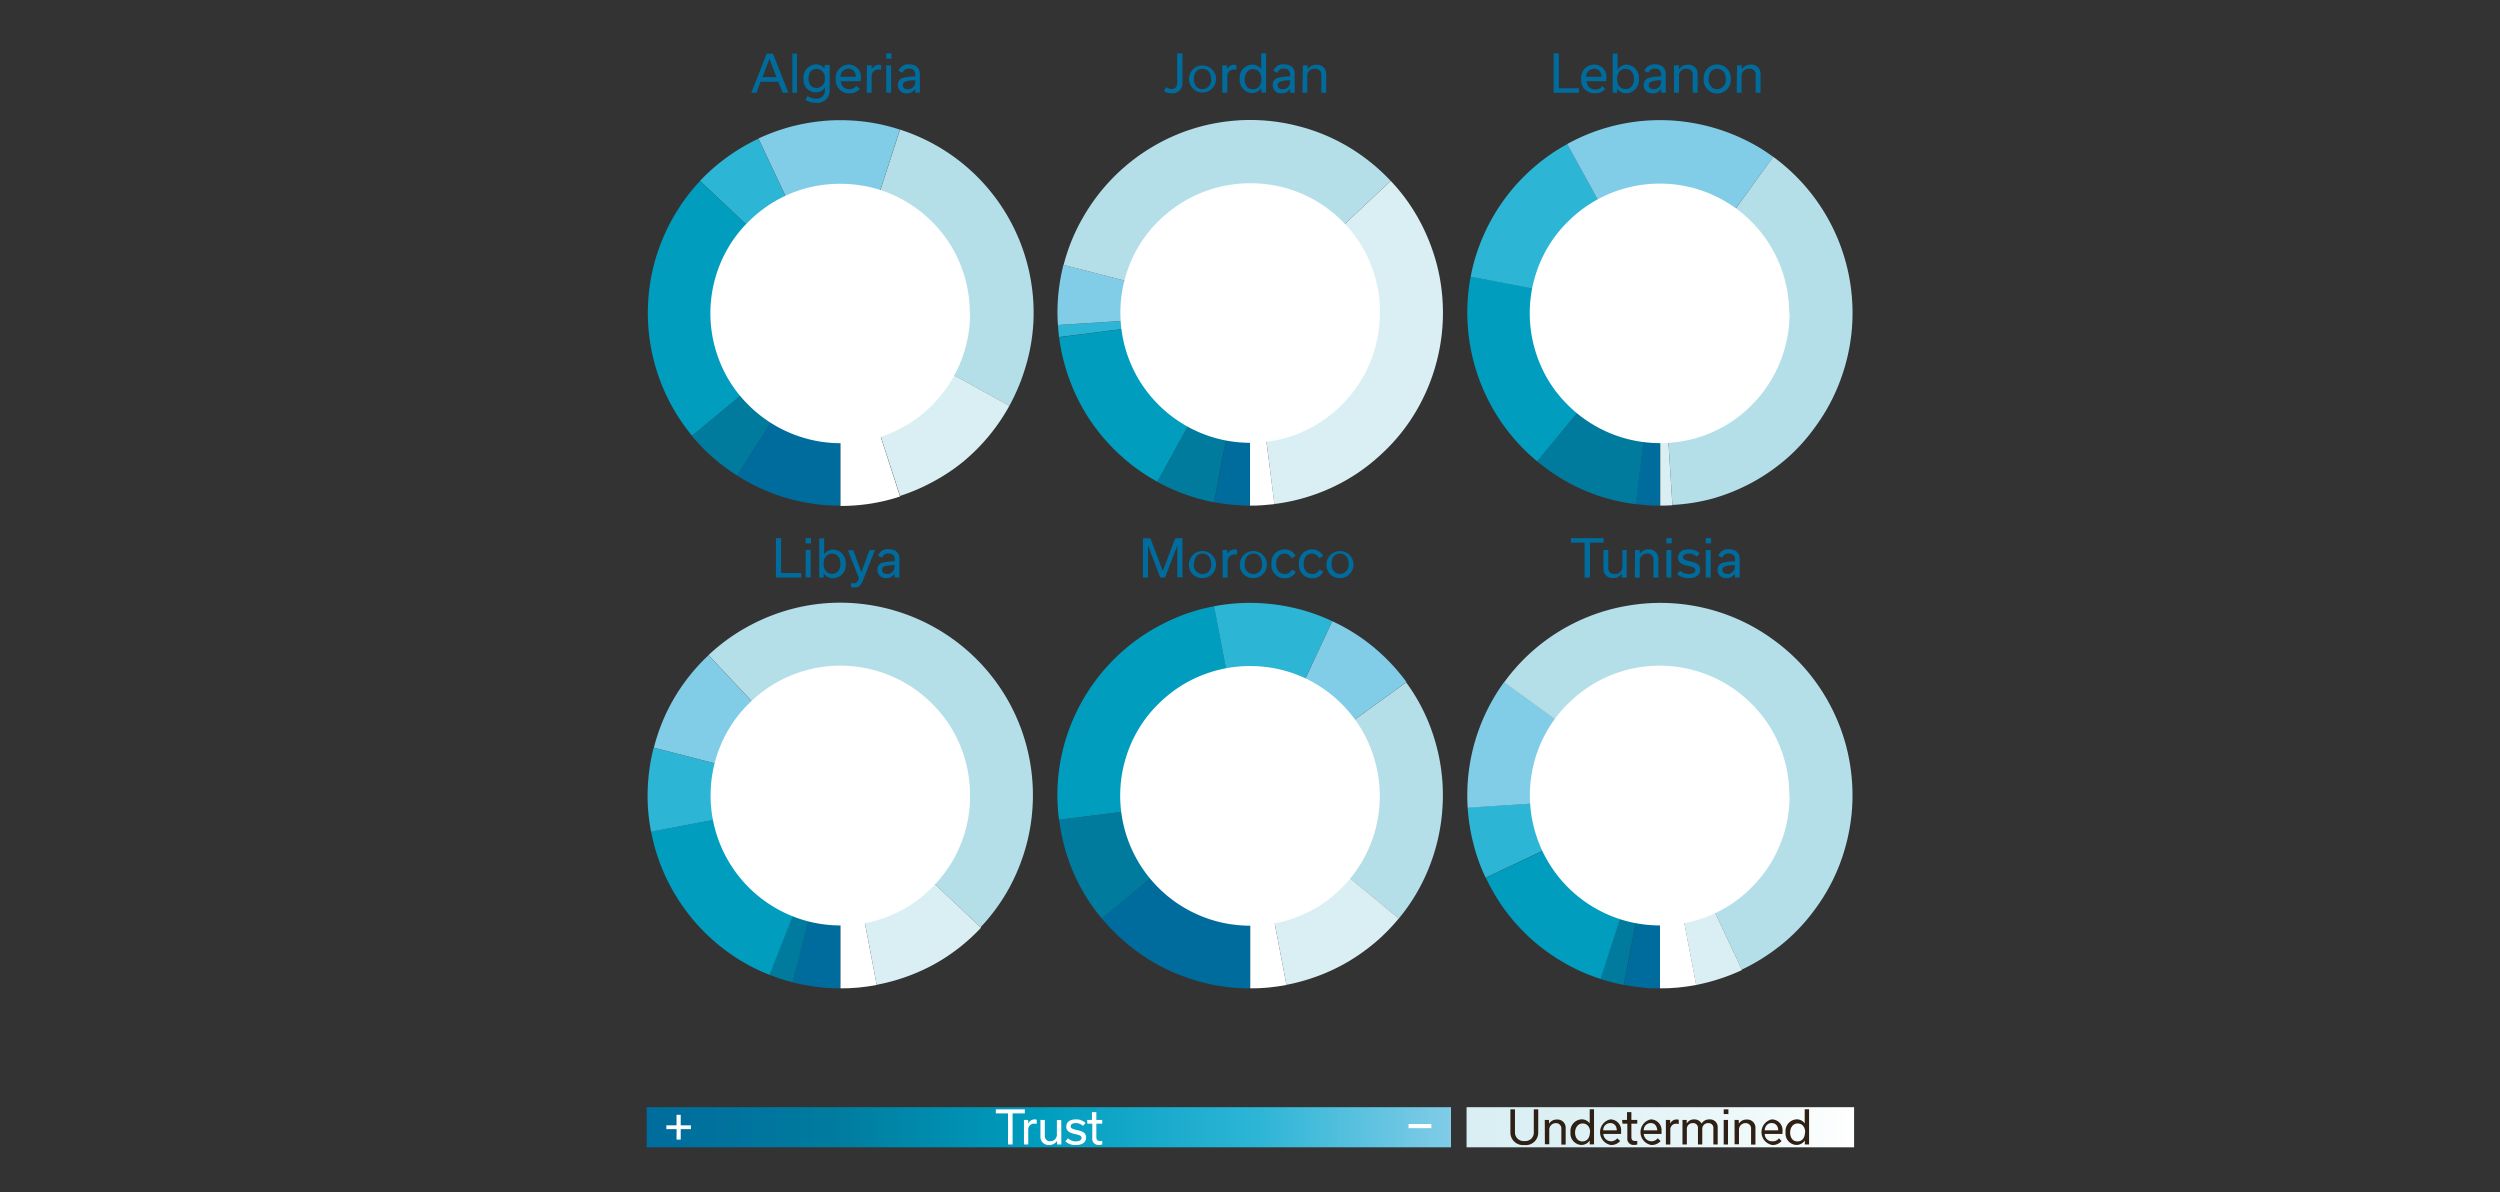
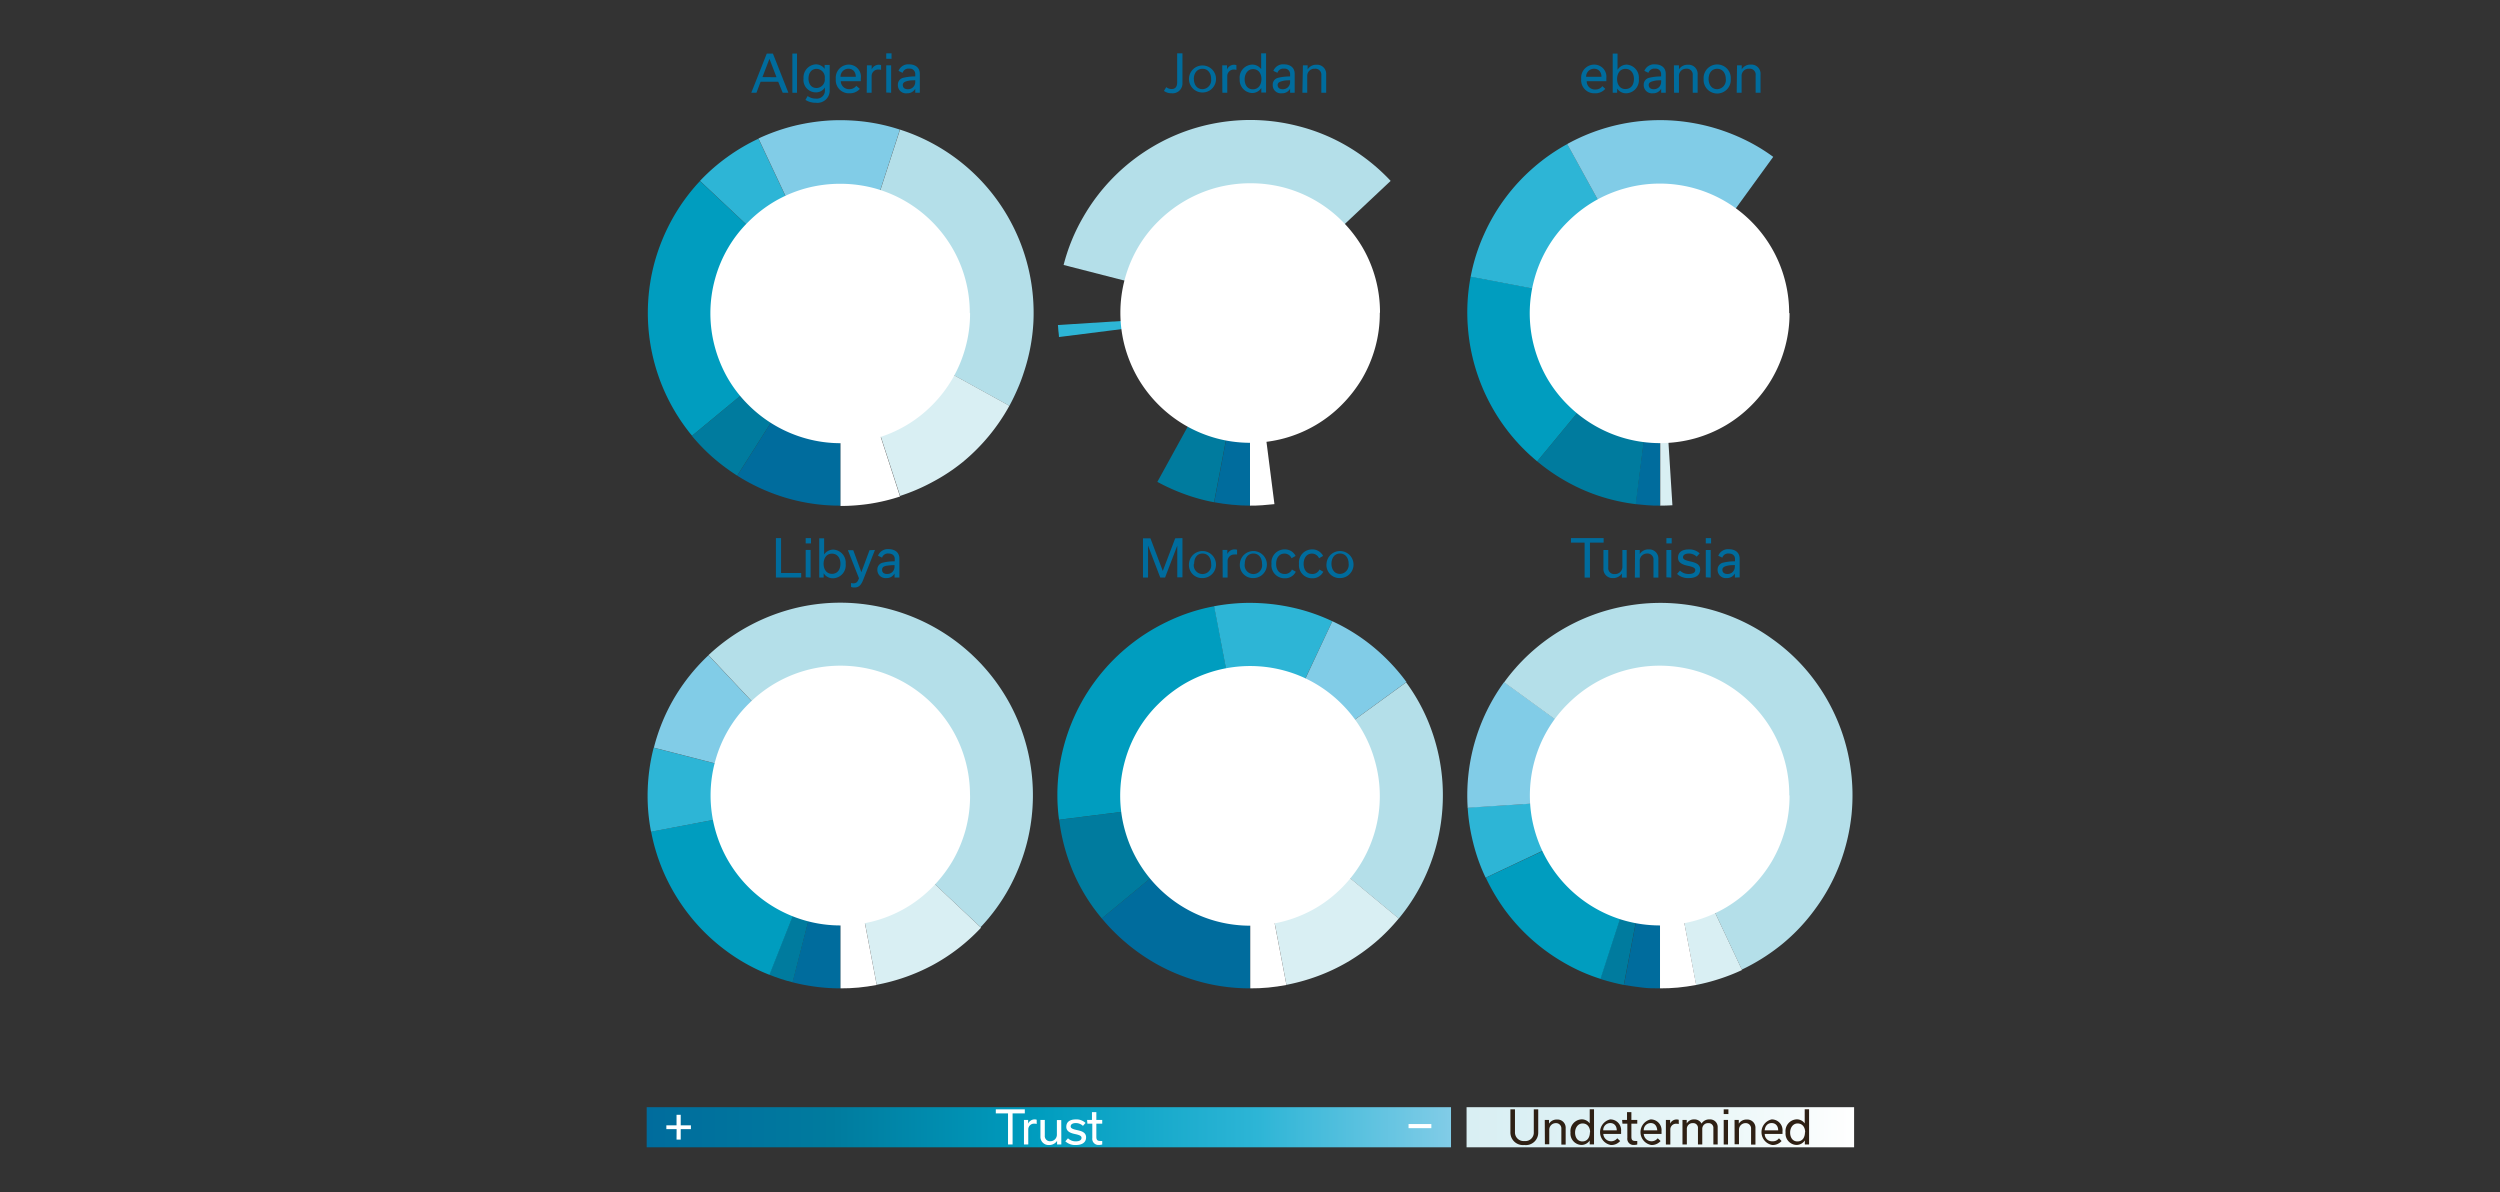
<svg xmlns="http://www.w3.org/2000/svg" id="Ebene_1" data-name="Ebene 1" viewBox="0 0 382.68 182.46">
  <rect x="0" y="0" width="382.68" height="182.46" fill="#333333" stroke="none" />
  <defs>
    <style>.cls-1{fill:#006c9d;}.cls-2{fill:#007b9e;}.cls-3{fill:#009dbf;}.cls-4{fill:#2db5d6;}.cls-5{fill:#81cce7;}.cls-6{fill:#b4dfe9;}.cls-7{fill:#d9eff3;}.cls-8{fill:#fff;}.cls-9{fill:url(#Unbenannter_Verlauf_35);}.cls-10{fill:url(#Unbenannter_Verlauf_45);}.cls-11{fill:#2e2014;}</style>
    <linearGradient id="Unbenannter_Verlauf_35" x1="-557.64" y1="674.67" x2="-557.64" y2="551.56" gradientTransform="translate(718.19 -440.57)" gradientUnits="userSpaceOnUse">
      <stop offset="0" stop-color="#81cce7" />
      <stop offset="0.24" stop-color="#2db5d6" />
      <stop offset="0.51" stop-color="#009dbf" />
      <stop offset="0.77" stop-color="#007b9e" />
      <stop offset="1" stop-color="#006c9d" />
    </linearGradient>
    <linearGradient id="Unbenannter_Verlauf_45" x1="224.49" y1="172.55" x2="283.81" y2="172.55" gradientTransform="translate(426.7 -81.6) rotate(90)" gradientUnits="userSpaceOnUse">
      <stop offset="0" stop-color="#d9eff3" />
      <stop offset="0.31" stop-color="#def1f5" />
      <stop offset="0.69" stop-color="#edf8f9" />
      <stop offset="1" stop-color="#fff" />
    </linearGradient>
  </defs>
  <path class="cls-1" d="M128.66,77.4a28.91,28.91,0,0,1-8.37-1.2,29.85,29.85,0,0,1-7.44-3.39l15.81-24.92Z" />
  <path class="cls-2" d="M112.85,72.81A31.57,31.57,0,0,1,109.09,70a29.82,29.82,0,0,1-3.18-3.28l22.75-18.81Z" />
  <path class="cls-3" d="M105.93,66.7A29.53,29.53,0,0,1,100.24,40a30.22,30.22,0,0,1,2.68-6.5,29.22,29.22,0,0,1,4.23-5.79l21.51,20.2Z" />
  <path class="cls-4" d="M107.15,27.69A28.91,28.91,0,0,1,111.38,24a29.45,29.45,0,0,1,4.72-2.77l12.56,26.69Z" />
  <path class="cls-5" d="M116.1,21.2a30.16,30.16,0,0,1,5.39-1.92,30.73,30.73,0,0,1,5.51-.84,30.14,30.14,0,0,1,5.46.2,28.76,28.76,0,0,1,5.29,1.2l-9.09,28.05Z" />
  <path class="cls-6" d="M137.77,19.84A29.4,29.4,0,0,1,155,34.5a29.47,29.47,0,0,1,3.19,14.73A29,29,0,0,1,156.72,57a25,25,0,0,1-1,2.63c-.37.85-.77,1.68-1.21,2.49L128.66,47.89Z" />
  <path class="cls-7" d="M154.51,62.11a29.75,29.75,0,0,1-7.18,8.65,28.63,28.63,0,0,1-4.55,3,29.69,29.69,0,0,1-5,2.15l-9.13-28.06Z" />
  <path class="cls-8" d="M137.77,76a28.68,28.68,0,0,1-4.55,1.1,30.65,30.65,0,0,1-4.56.35V47.89Z" />
  <path class="cls-8" d="M148.49,47.89a19.63,19.63,0,0,1-.7,5.29A19.78,19.78,0,0,1,142.7,62a19.47,19.47,0,0,1-4,3.12,19.65,19.65,0,0,1-10,2.72,19.69,19.69,0,0,1-5.29-.71A20,20,0,0,1,114.58,62a19.59,19.59,0,0,1-3.12-4,20.06,20.06,0,0,1-2-4.76,19.76,19.76,0,0,1,0-10.57,19.57,19.57,0,0,1,2-4.74,19.21,19.21,0,0,1,3.12-4,20.19,20.19,0,0,1,4-3.1,20,20,0,0,1,4.75-2,20.34,20.34,0,0,1,10.58,0,19.9,19.9,0,0,1,11.85,9.11,19.76,19.76,0,0,1,2.69,10Z" />
  <path class="cls-1" d="M191.38,77.4c-.95,0-1.89-.05-2.8-.14s-1.82-.21-2.72-.38l5.52-29Z" />
  <path class="cls-2" d="M185.84,76.88a28.51,28.51,0,0,1-4.51-1.24,30,30,0,0,1-4.17-1.88l14.22-25.87Z" />
-   <path class="cls-3" d="M177.16,73.74a29.53,29.53,0,0,1-5.81-4.18,30,30,0,0,1-4.51-5.27,29,29,0,0,1-3.09-6.08,29.5,29.5,0,0,1-1.63-6.6l29.26-3.72Z" />
  <path class="cls-4" d="M162.1,51.59c0-.31-.06-.62-.09-.93s-.06-.6-.07-.91l29.44-1.86Z" />
-   <path class="cls-5" d="M161.94,49.75a28.31,28.31,0,0,1,.06-4.7,30.8,30.8,0,0,1,.78-4.51l28.6,7.35Z" />
  <path class="cls-6" d="M162.81,40.56a28.61,28.61,0,0,1,3-7.33A29.61,29.61,0,0,1,176.37,22.5a29.13,29.13,0,0,1,6.93-3,29.78,29.78,0,0,1,7.56-1.13,29.41,29.41,0,0,1,7.85.93,28.77,28.77,0,0,1,7.82,3.26,29.58,29.58,0,0,1,6.34,5.13L191.38,47.89Z" />
-   <path class="cls-7" d="M212.88,27.69a28.46,28.46,0,0,1,4.6,6.44,30.08,30.08,0,0,1,2.66,7.18,29.68,29.68,0,0,1,.72,7.51,29.76,29.76,0,0,1-4.29,14.45,28.37,28.37,0,0,1-5,6.13,28.72,28.72,0,0,1-7.79,5.27,29.57,29.57,0,0,1-8.71,2.48l-3.7-29.26Z" />
  <path class="cls-8" d="M195.08,77.17c-.64.07-1.26.12-1.88.17s-1.24.06-1.86.06l0-29.51Z" />
  <path class="cls-8" d="M211.21,47.89a19.63,19.63,0,0,1-.7,5.29,20,20,0,0,1-2,4.76,20.59,20.59,0,0,1-3.1,4,19.47,19.47,0,0,1-4,3.12,19.65,19.65,0,0,1-10,2.72,19.69,19.69,0,0,1-5.29-.71,20,20,0,0,1-4.75-2,20.1,20.1,0,0,1-7.16-7.15,20.51,20.51,0,0,1-2-4.76,20,20,0,0,1,0-10.57,20,20,0,0,1,2-4.74,19.21,19.21,0,0,1,3.12-4,20.07,20.07,0,0,1,8.79-5.1,20.34,20.34,0,0,1,10.58,0,19.79,19.79,0,0,1,8.75,5.1,20.17,20.17,0,0,1,3.1,4,19.76,19.76,0,0,1,2.69,10Z" />
  <path class="cls-1" d="M254.1,77.4c-.63,0-1.26,0-1.88-.06s-1.24-.1-1.86-.17l3.74-29.28Z" />
  <path class="cls-2" d="M250.4,77.17a28.63,28.63,0,0,1-8.16-2.23,29.49,29.49,0,0,1-6.94-4.32l18.8-22.73Z" />
  <path class="cls-3" d="M235.3,70.62a29.17,29.17,0,0,1-5.49-6,29.6,29.6,0,0,1-5.12-14.55,29.11,29.11,0,0,1,.43-7.74l29,5.53Z" />
  <path class="cls-4" d="M225.12,42.36a28.27,28.27,0,0,1,2-6.39,29.41,29.41,0,0,1,7.58-10.28,29.18,29.18,0,0,1,5.21-3.64L254.1,47.89Z" />
  <path class="cls-5" d="M239.89,22.05a29.37,29.37,0,0,1,10.77-3.46,29.85,29.85,0,0,1,5.51-.13,30.47,30.47,0,0,1,5.39.89,29.8,29.8,0,0,1,5.14,1.86,27.77,27.77,0,0,1,4.73,2.8L254.1,47.89Z" />
-   <path class="cls-6" d="M271.43,24a29.6,29.6,0,0,1,12,26.8,29.74,29.74,0,0,1-1.74,7.45,28.81,28.81,0,0,1-3.76,7,28.08,28.08,0,0,1-4.51,5,29.56,29.56,0,0,1-11.25,6.06A28.88,28.88,0,0,1,256,77.29l-1.86-29.4Z" />
  <path class="cls-7" d="M256,77.34q-.93.06-1.86.06V47.89Z" />
  <path class="cls-8" d="M273.93,47.89a19.63,19.63,0,0,1-.7,5.29A19.78,19.78,0,0,1,268.14,62a19.47,19.47,0,0,1-4,3.12,19.94,19.94,0,0,1-4.74,2,20.06,20.06,0,0,1-10.58,0A20,20,0,0,1,240,62a19.59,19.59,0,0,1-3.12-4,20.06,20.06,0,0,1-2-4.76,19.76,19.76,0,0,1,0-10.57,19.57,19.57,0,0,1,2-4.74,19.21,19.21,0,0,1,3.12-4,20.19,20.19,0,0,1,4-3.1,20,20,0,0,1,4.75-2,19.8,19.8,0,0,1,25.12,19.13Z" />
  <path class="cls-1" d="M191.38,151.29a29.07,29.07,0,0,1-6.64-.75,30.41,30.41,0,0,1-6.12-2.15A29.45,29.45,0,0,1,173.2,145a30.22,30.22,0,0,1-4.55-4.42l22.73-18.8Z" />
  <path class="cls-2" d="M168.66,140.59a28.44,28.44,0,0,1-4.43-7.21,29.89,29.89,0,0,1-2.1-7.9l29.25-3.69Z" />
  <path class="cls-3" d="M162.11,125.48a28.5,28.5,0,0,1,0-7.61A29.52,29.52,0,0,1,178.7,95.15a28.32,28.32,0,0,1,7.17-2.35l5.51,29Z" />
  <path class="cls-4" d="M185.84,92.8a30,30,0,0,1,4.76-.51,30.88,30.88,0,0,1,4.63.25,30.45,30.45,0,0,1,4.48.94,29.5,29.5,0,0,1,4.23,1.61l-12.56,26.7Z" />
  <path class="cls-5" d="M203.94,95.09a28.71,28.71,0,0,1,6.35,4,29.92,29.92,0,0,1,5,5.31l-23.86,17.36Z" />
  <path class="cls-6" d="M215.24,104.45a28.44,28.44,0,0,1,3.31,5.83,29.92,29.92,0,0,1,1.85,6.24,29.12,29.12,0,0,1,.44,6.38,29.74,29.74,0,0,1-3.17,12.28,29,29,0,0,1-3.56,5.43l-22.73-18.82Z" />
  <path class="cls-7" d="M214.11,140.59a29,29,0,0,1-3.69,3.74,30.86,30.86,0,0,1-4.17,2.94,28.9,28.9,0,0,1-4.54,2.14,30.2,30.2,0,0,1-4.79,1.34l-5.54-29Z" />
  <path class="cls-8" d="M196.92,150.77c-.94.18-1.87.31-2.79.4s-1.84.12-2.75.12v-29.5Z" />
  <path class="cls-8" d="M211.21,121.79a19.74,19.74,0,0,1-.7,5.29,19.92,19.92,0,0,1-5.09,8.79,19.47,19.47,0,0,1-4,3.12,20,20,0,0,1-15.32,2,19.91,19.91,0,0,1-13.91-13.91,19.79,19.79,0,0,1,0-10.58,19.57,19.57,0,0,1,2-4.74,19.21,19.21,0,0,1,3.12-4,20.19,20.19,0,0,1,4-3.1,20,20,0,0,1,15.33-2,19.33,19.33,0,0,1,4.74,2,19.73,19.73,0,0,1,4,3.1,19.64,19.64,0,0,1,5.09,8.75A19.69,19.69,0,0,1,211.21,121.79Z" />
  <path class="cls-1" d="M128.66,151.29a28.81,28.81,0,0,1-3.75-.24,31.48,31.48,0,0,1-3.61-.69l7.36-28.57Z" />
  <path class="cls-2" d="M121.33,150.36c-.62-.15-1.23-.32-1.82-.52s-1.18-.4-1.76-.64l10.91-27.41Z" />
  <path class="cls-3" d="M117.79,149.22a28.55,28.55,0,0,1-6.68-3.71,29.44,29.44,0,0,1-5.34-5.11,30,30,0,0,1-3.87-6.18,29.44,29.44,0,0,1-2.23-6.92l29-5.51Z" />
  <path class="cls-4" d="M128.66,121.79l-29,5.53a28.69,28.69,0,0,1-.51-6.56,29.56,29.56,0,0,1,.91-6.31Z" />
  <path class="cls-5" d="M100.09,114.45a29.11,29.11,0,0,1,3.24-7.81,29.72,29.72,0,0,1,5.12-6.34l20.21,21.49Z" />
  <path class="cls-6" d="M128.66,121.79l-20.21-21.51a29.39,29.39,0,0,1,6.45-4.6A29.89,29.89,0,0,1,122.08,93a29.15,29.15,0,0,1,7.51-.73A29.69,29.69,0,0,1,144,96.59a29.53,29.53,0,0,1,10.59,11.16A29.5,29.5,0,0,1,157.2,129a30.25,30.25,0,0,1-2.67,6.83,28.94,28.94,0,0,1-4.43,6.1Z" />
  <path class="cls-7" d="M150.17,142a29,29,0,0,1-7.43,5.74,29.82,29.82,0,0,1-8.54,3l-5.54-29Z" />
  <path class="cls-8" d="M134.2,150.77c-.94.18-1.87.31-2.79.4s-1.84.12-2.75.12v-29.5Z" />
  <path class="cls-8" d="M148.49,121.79a19.74,19.74,0,0,1-.7,5.29,20.14,20.14,0,0,1-2,4.75,20.57,20.57,0,0,1-3.1,4,19.47,19.47,0,0,1-4,3.12,19.77,19.77,0,0,1-10,2.71,19.69,19.69,0,0,1-5.29-.71,19.91,19.91,0,0,1-13.91-13.91,19.79,19.79,0,0,1,0-10.58,19.57,19.57,0,0,1,2-4.74,19.21,19.21,0,0,1,3.12-4,20.19,20.19,0,0,1,4-3.1,19.85,19.85,0,0,1,24.08,3.1,19.81,19.81,0,0,1,3.1,4,19.76,19.76,0,0,1,2.69,10Z" />
  <path class="cls-1" d="M254.1,151.29c-.95,0-1.88,0-2.8-.13s-1.82-.22-2.72-.39l5.52-29Z" />
  <path class="cls-2" d="M248.56,150.77a34.12,34.12,0,0,1-3.61-.93l9.15-28Z" />
  <path class="cls-3" d="M245,149.84a27.8,27.8,0,0,1-5.67-2.52,29.37,29.37,0,0,1-8.89-7.92,30.38,30.38,0,0,1-3-5.05l26.69-12.56Z" />
  <path class="cls-4" d="M227.41,134.35A28,28,0,0,1,225.5,129a29.45,29.45,0,0,1-.84-5.39l29.44-1.86Z" />
  <path class="cls-5" d="M224.66,123.65a29.58,29.58,0,0,1,.13-5.25,29.51,29.51,0,0,1,5.45-14l23.86,17.34Z" />
  <path class="cls-6" d="M277.9,139.08a28.73,28.73,0,0,1-5.13,5.46,30.46,30.46,0,0,1-6.15,3.88L254.1,121.79l-23.86-17.34a29.34,29.34,0,0,1,19.25-11.79,29.42,29.42,0,0,1,15,1.5,29,29,0,0,1,6.95,3.76,28.64,28.64,0,0,1,5.73,5.46,29.59,29.59,0,0,1,3.93,6.54,28.93,28.93,0,0,1,2.11,7.24,29.69,29.69,0,0,1,.21,7.53,30.24,30.24,0,0,1-1.75,7.44A28.81,28.81,0,0,1,277.9,139.08Z" />
  <path class="cls-7" d="M266.66,148.48a30,30,0,0,1-3.49,1.37,29.38,29.38,0,0,1-3.55.92l-5.52-29Z" />
  <path class="cls-8" d="M259.64,150.77c-.94.18-1.87.31-2.79.4s-1.84.12-2.75.12v-29.5Z" />
  <path class="cls-8" d="M273.93,121.79a19.74,19.74,0,0,1-.7,5.29,20.14,20.14,0,0,1-2,4.75,20.57,20.57,0,0,1-3.1,4,19.47,19.47,0,0,1-4,3.12,19.91,19.91,0,0,1-4.74,2,20.06,20.06,0,0,1-10.58,0,19.91,19.91,0,0,1-13.91-13.91,19.79,19.79,0,0,1,0-10.58,19.57,19.57,0,0,1,2-4.74,19.21,19.21,0,0,1,3.12-4,20.19,20.19,0,0,1,4-3.1,19.85,19.85,0,0,1,24.08,3.1,19.81,19.81,0,0,1,3.1,4,19.76,19.76,0,0,1,2.69,10Z" />
  <path class="cls-1" d="M119.12,12.51h-2.69l-.64,1.69H115l2.37-6h.94l2.37,6h-.87Zm-.26-.69L117.78,9h0l-1.07,2.8Z" />
  <path class="cls-1" d="M121.29,14.2v-6H122v6Z" />
  <path class="cls-1" d="M127,13.73a1.88,1.88,0,0,1-2.13,2,2.85,2.85,0,0,1-1.58-.44l.34-.59a2,2,0,0,0,1.23.39,1.24,1.24,0,0,0,1.41-1.35v-.36h0a1.6,1.6,0,0,1-1.41.76A1.9,1.9,0,0,1,123,12a2,2,0,0,1,1.86-2.15,1.64,1.64,0,0,1,1.37.69h0l0-.6H127ZM126.25,12A1.3,1.3,0,0,0,125,10.54c-.82,0-1.24.68-1.24,1.47s.38,1.46,1.23,1.46A1.3,1.3,0,0,0,126.25,12Z" />
  <path class="cls-1" d="M131.62,13.6a2,2,0,0,1-1.6.68,2,2,0,0,1-2.08-2.2,2,2,0,0,1,2-2.19A1.85,1.85,0,0,1,131.77,12c0,.13,0,.32,0,.43H128.7A1.25,1.25,0,0,0,130,13.65a1.28,1.28,0,0,0,1.07-.51ZM131,11.76c0-.69-.39-1.24-1.14-1.24a1.21,1.21,0,0,0-1.2,1.24Z" />
  <path class="cls-1" d="M132.7,10h.73v.63h0a1.2,1.2,0,0,1,1.08-.72.93.93,0,0,1,.36.06v.73a1.15,1.15,0,0,0-.4-.06,1,1,0,0,0-1.05,1V14.2h-.75Z" />
  <path class="cls-1" d="M135.66,8.16h.81V9h-.81Zm0,6V10h.75V14.2Z" />
  <path class="cls-1" d="M140.1,14.2v-.62h0a1.38,1.38,0,0,1-1.27.7A1.24,1.24,0,0,1,137.44,13a1.06,1.06,0,0,1,.82-1.09,7.77,7.77,0,0,1,1.84-.21v-.37a.82.82,0,0,0-.94-.82.92.92,0,0,0-1,.64l-.62-.3a1.58,1.58,0,0,1,1.61-1c1,0,1.65.53,1.65,1.45V14.2Zm0-1.67v-.24c-.29,0-.73,0-1.08.08s-.83.2-.83.63.29.66.78.66A1.1,1.1,0,0,0,140.1,12.53Z" />
  <path class="cls-1" d="M178.17,13.92l.35-.58a1.32,1.32,0,0,0,.82.29c.6,0,.85-.41.85-1V8.16H181v4.53a1.51,1.51,0,0,1-1.63,1.59A2,2,0,0,1,178.17,13.92Z" />
  <path class="cls-1" d="M182,12.09a2.07,2.07,0,1,1,4.14,0,2.07,2.07,0,1,1-4.14,0Zm.75,0c0,.83.44,1.56,1.32,1.56a1.38,1.38,0,0,0,1.32-1.56c0-.84-.45-1.56-1.32-1.56S182.74,11.25,182.74,12.09Z" />
  <path class="cls-1" d="M187.09,10h.73v.63h0a1.2,1.2,0,0,1,1.08-.72,1.17,1.17,0,0,1,.36.06v.73a1.24,1.24,0,0,0-.4-.06,1,1,0,0,0-1,1V14.2h-.75Z" />
  <path class="cls-1" d="M189.76,12.12a2,2,0,0,1,1.92-2.23,1.66,1.66,0,0,1,1.37.7h0V8.16h.75v6h-.73v-.69h0a1.65,1.65,0,0,1-1.42.77A2,2,0,0,1,189.76,12.12Zm3.33,0c0-.92-.48-1.54-1.29-1.54s-1.28.75-1.28,1.56.4,1.53,1.25,1.53S193.09,13,193.09,12.08Z" />
  <path class="cls-1" d="M197.48,14.2v-.62h0a1.38,1.38,0,0,1-1.27.7A1.24,1.24,0,0,1,194.82,13a1.06,1.06,0,0,1,.82-1.09,7.77,7.77,0,0,1,1.84-.21v-.37a.83.83,0,0,0-.94-.82.92.92,0,0,0-1,.64l-.62-.3a1.58,1.58,0,0,1,1.61-1c1,0,1.65.53,1.65,1.45V14.2Zm0-1.67v-.24c-.29,0-.73,0-1.08.09s-.83.19-.83.62.29.66.78.66A1.1,1.1,0,0,0,197.48,12.53Z" />
  <path class="cls-1" d="M199.44,10h.72v.62h0a1.55,1.55,0,0,1,1.37-.71A1.39,1.39,0,0,1,203,11.37V14.2h-.74V11.52a.91.91,0,0,0-1-1,1.09,1.09,0,0,0-1.16,1.14V14.2h-.74Z" />
-   <path class="cls-1" d="M237.82,8.16h.8v5.35h3.07v.69h-3.87Z" />
  <path class="cls-1" d="M245.72,13.6a2,2,0,0,1-1.6.68,2,2,0,0,1-2.08-2.2,2,2,0,0,1,2-2.19A1.85,1.85,0,0,1,245.88,12a2.9,2.9,0,0,1,0,.43h-3a1.25,1.25,0,0,0,1.33,1.27,1.28,1.28,0,0,0,1.07-.51Zm-.58-1.84c0-.69-.4-1.24-1.14-1.24a1.21,1.21,0,0,0-1.21,1.24Z" />
  <path class="cls-1" d="M247.54,13.55h0l0,.65h-.68v-6h.74v2.49h0A1.68,1.68,0,0,1,249,9.89a2,2,0,0,1,1.86,2.19,2,2,0,0,1-1.91,2.2A1.62,1.62,0,0,1,247.54,13.55Zm2.57-1.47c0-.79-.41-1.54-1.3-1.54s-1.28.77-1.28,1.57.42,1.52,1.27,1.52S250.11,13,250.11,12.08Z" />
  <path class="cls-1" d="M254.28,14.2l0-.62h0a1.4,1.4,0,0,1-1.28.7A1.25,1.25,0,0,1,251.61,13a1.07,1.07,0,0,1,.82-1.09,7.84,7.84,0,0,1,1.84-.21v-.37a.83.83,0,0,0-.94-.82.92.92,0,0,0-1,.64l-.62-.3a1.6,1.6,0,0,1,1.62-1c1,0,1.65.53,1.65,1.45V14.2Zm0-1.67v-.24c-.28,0-.72,0-1.08.09s-.83.19-.83.62.3.66.79.66A1.1,1.1,0,0,0,254.27,12.53Z" />
  <path class="cls-1" d="M256.23,10H257l0,.62h0a1.55,1.55,0,0,1,1.37-.71,1.39,1.39,0,0,1,1.49,1.48V14.2h-.75V11.52a.9.9,0,0,0-1-1A1.08,1.08,0,0,0,257,11.68V14.2h-.75Z" />
  <path class="cls-1" d="M260.78,12.09a2.08,2.08,0,1,1,4.15,0,2.08,2.08,0,1,1-4.15,0Zm.76,0c0,.83.44,1.56,1.31,1.56a1.38,1.38,0,0,0,1.32-1.56c0-.84-.45-1.56-1.32-1.56S261.54,11.25,261.54,12.09Z" />
  <path class="cls-1" d="M265.89,10h.72l0,.62h0A1.55,1.55,0,0,1,268,9.89a1.39,1.39,0,0,1,1.49,1.48V14.2h-.75V11.52a.9.9,0,0,0-1-1,1.08,1.08,0,0,0-1.15,1.14V14.2h-.75Z" />
  <path class="cls-1" d="M181,82.37v6h-.79V83.51h0l-1.87,4.89h-.74l-1.87-4.89h0V88.4h-.77v-6h1.14l1.89,5h0l1.9-5Z" />
  <path class="cls-1" d="M182,86.3a2.07,2.07,0,1,1,2.07,2.19A2,2,0,0,1,182,86.3Zm.75,0a1.34,1.34,0,1,0,2.64,0c0-.84-.45-1.57-1.32-1.57S182.79,85.46,182.79,86.3Z" />
  <path class="cls-1" d="M187.14,84.18h.73v.64h0A1.18,1.18,0,0,1,189,84.1a1.2,1.2,0,0,1,.36.05v.73a1.56,1.56,0,0,0-.4,0,1,1,0,0,0-1.05,1V88.4h-.75Z" />
  <path class="cls-1" d="M189.79,86.3a2.07,2.07,0,1,1,2.07,2.19A2,2,0,0,1,189.79,86.3Zm.75,0a1.34,1.34,0,1,0,2.64,0c0-.84-.45-1.57-1.32-1.57S190.54,85.46,190.54,86.3Z" />
  <path class="cls-1" d="M194.63,86.31a2,2,0,0,1,2-2.21,1.8,1.8,0,0,1,1.69,1l-.62.35a1.17,1.17,0,0,0-1.09-.71c-.82,0-1.27.7-1.27,1.57s.43,1.55,1.32,1.55a1.15,1.15,0,0,0,1.1-.68l.59.34a1.82,1.82,0,0,1-1.71,1A2,2,0,0,1,194.63,86.31Z" />
  <path class="cls-1" d="M198.84,86.31a2,2,0,0,1,2-2.21,1.82,1.82,0,0,1,1.69,1l-.62.35a1.19,1.19,0,0,0-1.09-.71c-.82,0-1.27.7-1.27,1.57s.43,1.55,1.32,1.55a1.16,1.16,0,0,0,1.1-.68l.59.34a1.84,1.84,0,0,1-1.72,1A2,2,0,0,1,198.84,86.31Z" />
  <path class="cls-1" d="M203.05,86.3a2.07,2.07,0,1,1,2.08,2.19A2,2,0,0,1,203.05,86.3Zm.76,0c0,.83.44,1.55,1.31,1.55a1.38,1.38,0,0,0,1.32-1.55c0-.84-.45-1.57-1.32-1.57S203.81,85.46,203.81,86.3Z" />
  <path class="cls-1" d="M242.56,88.41V83.06h-2.09v-.69h5v.69h-2.09v5.35Z" />
  <path class="cls-1" d="M249,88.41h-.73v-.63h0a1.59,1.59,0,0,1-1.37.71A1.39,1.39,0,0,1,245.44,87V84.19h.74v2.68a.9.9,0,0,0,1,1,1.1,1.1,0,0,0,1.16-1.15V84.19H249Z" />
  <path class="cls-1" d="M250.28,84.19H251l0,.62h0a1.53,1.53,0,0,1,1.36-.71,1.39,1.39,0,0,1,1.49,1.48v2.83h-.75V85.73a.91.91,0,0,0-1-1A1.1,1.1,0,0,0,251,85.89v2.52h-.75Z" />
  <path class="cls-1" d="M255.08,82.37h.81v.81h-.81Zm0,6V84.19h.75v4.22Z" />
  <path class="cls-1" d="M256.71,87.85l.45-.51a1.86,1.86,0,0,0,1.34.52c.67,0,1-.24,1-.6s-.43-.5-1.13-.65-1.51-.41-1.51-1.23.57-1.28,1.67-1.28a2.3,2.3,0,0,1,1.64.6l-.45.51a1.72,1.72,0,0,0-1.21-.48c-.59,0-.89.25-.89.57s.38.48,1.11.64,1.52.39,1.52,1.23-.61,1.32-1.77,1.32A2.44,2.44,0,0,1,256.71,87.85Z" />
  <path class="cls-1" d="M261.11,82.37h.81v.81h-.81Zm0,6V84.19h.75v4.22Z" />
  <path class="cls-1" d="M265.56,88.41l0-.62h0a1.4,1.4,0,0,1-1.28.7,1.25,1.25,0,0,1-1.36-1.27,1.07,1.07,0,0,1,.82-1.09,7.84,7.84,0,0,1,1.84-.21v-.38c0-.43-.3-.81-.94-.81a.93.93,0,0,0-1,.63l-.62-.29a1.6,1.6,0,0,1,1.62-1c1,0,1.65.53,1.65,1.44v2.87Zm0-1.67V86.5c-.28,0-.72,0-1.08.08s-.83.2-.83.63.3.65.79.65A1.09,1.09,0,0,0,265.55,86.74Z" />
  <path class="cls-1" d="M118.77,82.37h.79v5.34h3.08v.69h-3.87Z" />
  <path class="cls-1" d="M123.33,82.37h.81v.81h-.81Zm0,6V84.18h.75V88.4Z" />
  <path class="cls-1" d="M126.08,87.75h0l0,.65h-.68v-6h.75v2.48h0a1.7,1.7,0,0,1,1.43-.75,2,2,0,0,1,1.87,2.18,2,2,0,0,1-1.91,2.21A1.64,1.64,0,0,1,126.08,87.75Zm2.57-1.46c0-.79-.41-1.54-1.3-1.54s-1.28.77-1.28,1.56.42,1.53,1.28,1.53S128.65,87.16,128.65,86.29Z" />
  <path class="cls-1" d="M133.93,84.18l-1.79,4.55c-.36.92-.73,1.2-1.36,1.2a1.33,1.33,0,0,1-.51-.09v-.6a1.08,1.08,0,0,0,.35.05c.42,0,.67-.16.86-.78l0,0-1.69-4.29h.82l1.24,3.37h0l1.25-3.37Z" />
  <path class="cls-1" d="M136.93,88.4v-.61h0a1.37,1.37,0,0,1-1.27.7,1.25,1.25,0,0,1-1.36-1.27,1.06,1.06,0,0,1,.82-1.09,7.84,7.84,0,0,1,1.84-.21v-.38c0-.43-.3-.81-.94-.81a.93.93,0,0,0-1,.63l-.62-.3a1.6,1.6,0,0,1,1.62-1c1,0,1.65.53,1.65,1.44V88.4Zm0-1.66V86.5a8.6,8.6,0,0,0-1.08.08c-.48.06-.83.2-.83.63s.3.65.78.65A1.1,1.1,0,0,0,136.93,86.74Z" />
  <rect class="cls-9" x="157.48" y="110.99" width="6.14" height="123.12" transform="translate(-12 333.1) rotate(-90)" />
  <rect class="cls-10" x="251.08" y="142.89" width="6.14" height="59.32" transform="translate(81.6 426.7) rotate(-90)" />
  <path class="cls-8" d="M103.57,172.84H102v-.58h1.56v-1.61h.64v1.61h1.56v.58h-1.56v1.6h-.64Z" />
  <path class="cls-8" d="M215.61,172.06h3.49v.63h-3.49Z" />
  <path class="cls-8" d="M154.3,175.19v-4.76h-1.87v-.62h4.44v.62H155v4.76Z" />
  <path class="cls-8" d="M156.74,171.43h.64l0,.57h0a1.07,1.07,0,0,1,1-.65.87.87,0,0,1,.31.05v.65a1.18,1.18,0,0,0-.35-.05.88.88,0,0,0-.94.91v2.28h-.66Z" />
  <path class="cls-8" d="M162.46,175.19h-.65v-.55h0a1.44,1.44,0,0,1-1.22.63,1.25,1.25,0,0,1-1.33-1.32v-2.52h.67v2.39a.79.79,0,0,0,.85.87,1,1,0,0,0,1-1v-2.24h.67Z" />
  <path class="cls-8" d="M163.07,174.7l.41-.46a1.66,1.66,0,0,0,1.19.47c.6,0,.88-.22.88-.54s-.38-.45-1-.58-1.33-.37-1.33-1.1.5-1.14,1.48-1.14a2,2,0,0,1,1.46.54l-.39.45a1.59,1.59,0,0,0-1.09-.43c-.52,0-.79.22-.79.51s.33.43,1,.57,1.36.35,1.36,1.1-.55,1.18-1.58,1.18A2.21,2.21,0,0,1,163.07,174.7Z" />
  <path class="cls-8" d="M166.4,171.43h.75v-1.19h.67v1.19h.9V172h-.9V174c0,.45.12.65.61.65a1.07,1.07,0,0,0,.29,0v.54a1.87,1.87,0,0,1-.52.07.94.94,0,0,1-1-1.06V172h-.75Z" />
  <path class="cls-11" d="M234.78,169.81h.68v3.52a1.9,1.9,0,0,1-2.14,1.94,1.92,1.92,0,0,1-2.12-1.94v-3.52h.7v3.49a1.32,1.32,0,0,0,1.45,1.36,1.29,1.29,0,0,0,1.43-1.36Z" />
  <path class="cls-11" d="M236.46,171.43h.65V172h0a1.38,1.38,0,0,1,1.22-.63,1.25,1.25,0,0,1,1.33,1.32v2.52H239V172.8a.81.81,0,0,0-.85-.88,1,1,0,0,0-1,1v2.24h-.67Z" />
  <path class="cls-11" d="M240.4,173.34a1.79,1.79,0,0,1,1.71-2,1.5,1.5,0,0,1,1.23.62h0v-2.16H244v5.38h-.66v-.61h0a1.51,1.51,0,0,1-1.26.69A1.74,1.74,0,0,1,240.4,173.34Zm3,0c0-.82-.43-1.37-1.15-1.37s-1.15.67-1.15,1.39.36,1.36,1.12,1.36S243.37,174.1,243.37,173.3Z" />
  <path class="cls-11" d="M248,174.66a1.8,1.8,0,0,1-1.42.61,2,2,0,0,1-.1-3.92,1.65,1.65,0,0,1,1.66,1.84,2.36,2.36,0,0,1,0,.38h-2.72a1.2,1.2,0,0,0,2.14.67Zm-.52-1.64c0-.62-.35-1.11-1-1.11a1.07,1.07,0,0,0-1.07,1.11Z" />
  <path class="cls-11" d="M248.3,171.43h.75v-1.19h.67v1.19h.9V172h-.9V174c0,.45.12.65.61.65a1.07,1.07,0,0,0,.29,0v.54a1.87,1.87,0,0,1-.52.07.94.94,0,0,1-1-1.06V172h-.75Z" />
  <path class="cls-11" d="M254.19,174.66a1.8,1.8,0,0,1-1.42.61,2,2,0,0,1-.1-3.92,1.65,1.65,0,0,1,1.66,1.84,2.36,2.36,0,0,1,0,.38h-2.72a1.2,1.2,0,0,0,2.14.67Zm-.51-1.64c-.05-.62-.35-1.11-1-1.11a1.07,1.07,0,0,0-1.07,1.11Z" />
  <path class="cls-11" d="M255,171.43h.65V172h0a1.07,1.07,0,0,1,1-.64.93.93,0,0,1,.32.05v.65a1.24,1.24,0,0,0-.35-.05.88.88,0,0,0-.94.91v2.28H255Z" />
  <path class="cls-11" d="M258.22,171.93a1.23,1.23,0,0,1,1.1-.58,1.21,1.21,0,0,1,1.14.64,1.36,1.36,0,0,1,1.22-.64,1.16,1.16,0,0,1,1.25,1.19v2.65h-.66V172.7a.72.72,0,0,0-.78-.78.87.87,0,0,0-.92.9v2.37h-.66V172.7a.72.72,0,0,0-.78-.78.87.87,0,0,0-.92.9v2.37h-.67v-3.76h.65v.5Z" />
  <path class="cls-11" d="M263.85,169.81h.72v.72h-.72Zm0,5.38v-3.76h.66v3.76Z" />
  <path class="cls-11" d="M265.51,171.43h.65V172h0a1.38,1.38,0,0,1,1.22-.63,1.25,1.25,0,0,1,1.33,1.32v2.52h-.67V172.8a.81.81,0,0,0-.85-.88,1,1,0,0,0-1,1v2.24h-.67Z" />
  <path class="cls-11" d="M272.71,174.66a1.81,1.81,0,0,1-1.42.61,2,2,0,0,1-.1-3.92,1.65,1.65,0,0,1,1.66,1.84c0,.11,0,.28,0,.38h-2.72a1.11,1.11,0,0,0,1.18,1.13,1.14,1.14,0,0,0,1-.46Zm-.52-1.64c0-.62-.35-1.11-1-1.11s-1,.48-1.07,1.11Z" />
  <path class="cls-11" d="M273.32,173.34a1.79,1.79,0,0,1,1.7-2,1.48,1.48,0,0,1,1.23.62h0v-2.16h.67v5.38h-.65v-.61h0a1.54,1.54,0,0,1-1.27.69A1.74,1.74,0,0,1,273.32,173.34Zm3,0c0-.82-.44-1.37-1.16-1.37s-1.14.67-1.14,1.39.35,1.36,1.12,1.36S276.29,174.1,276.29,173.3Z" />
</svg>